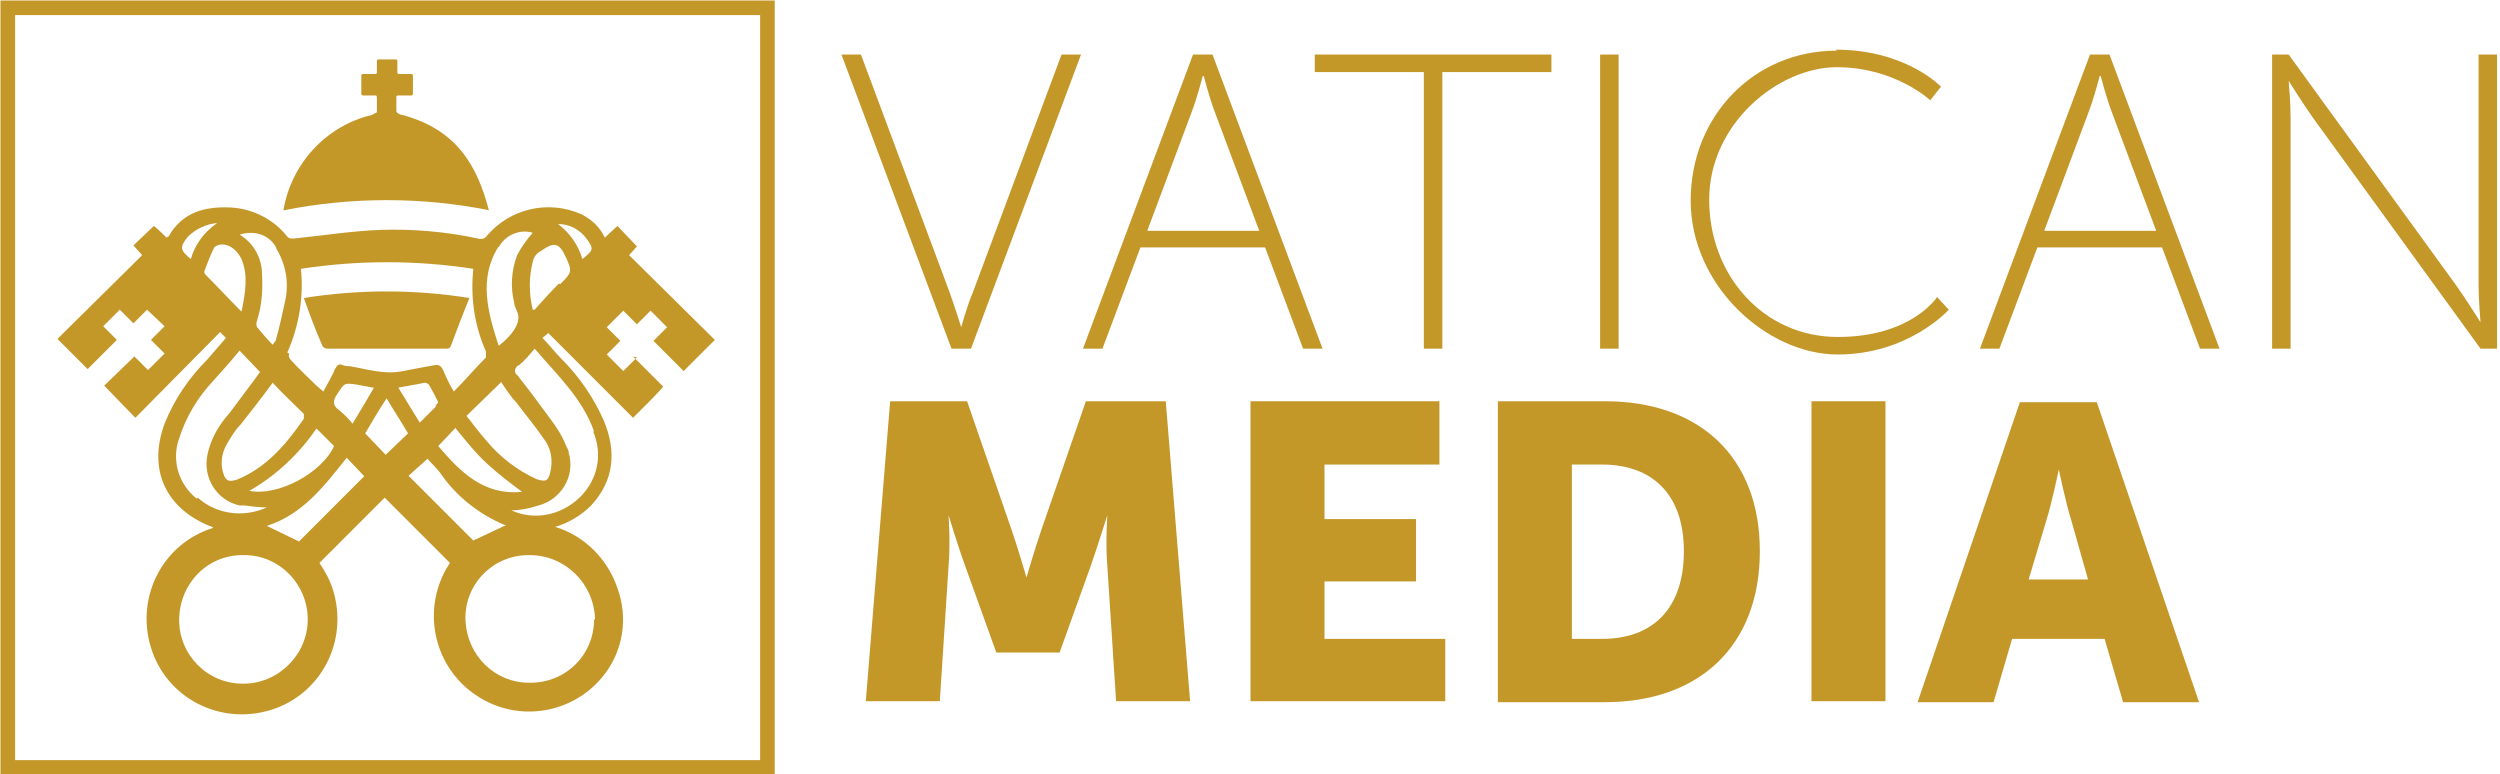
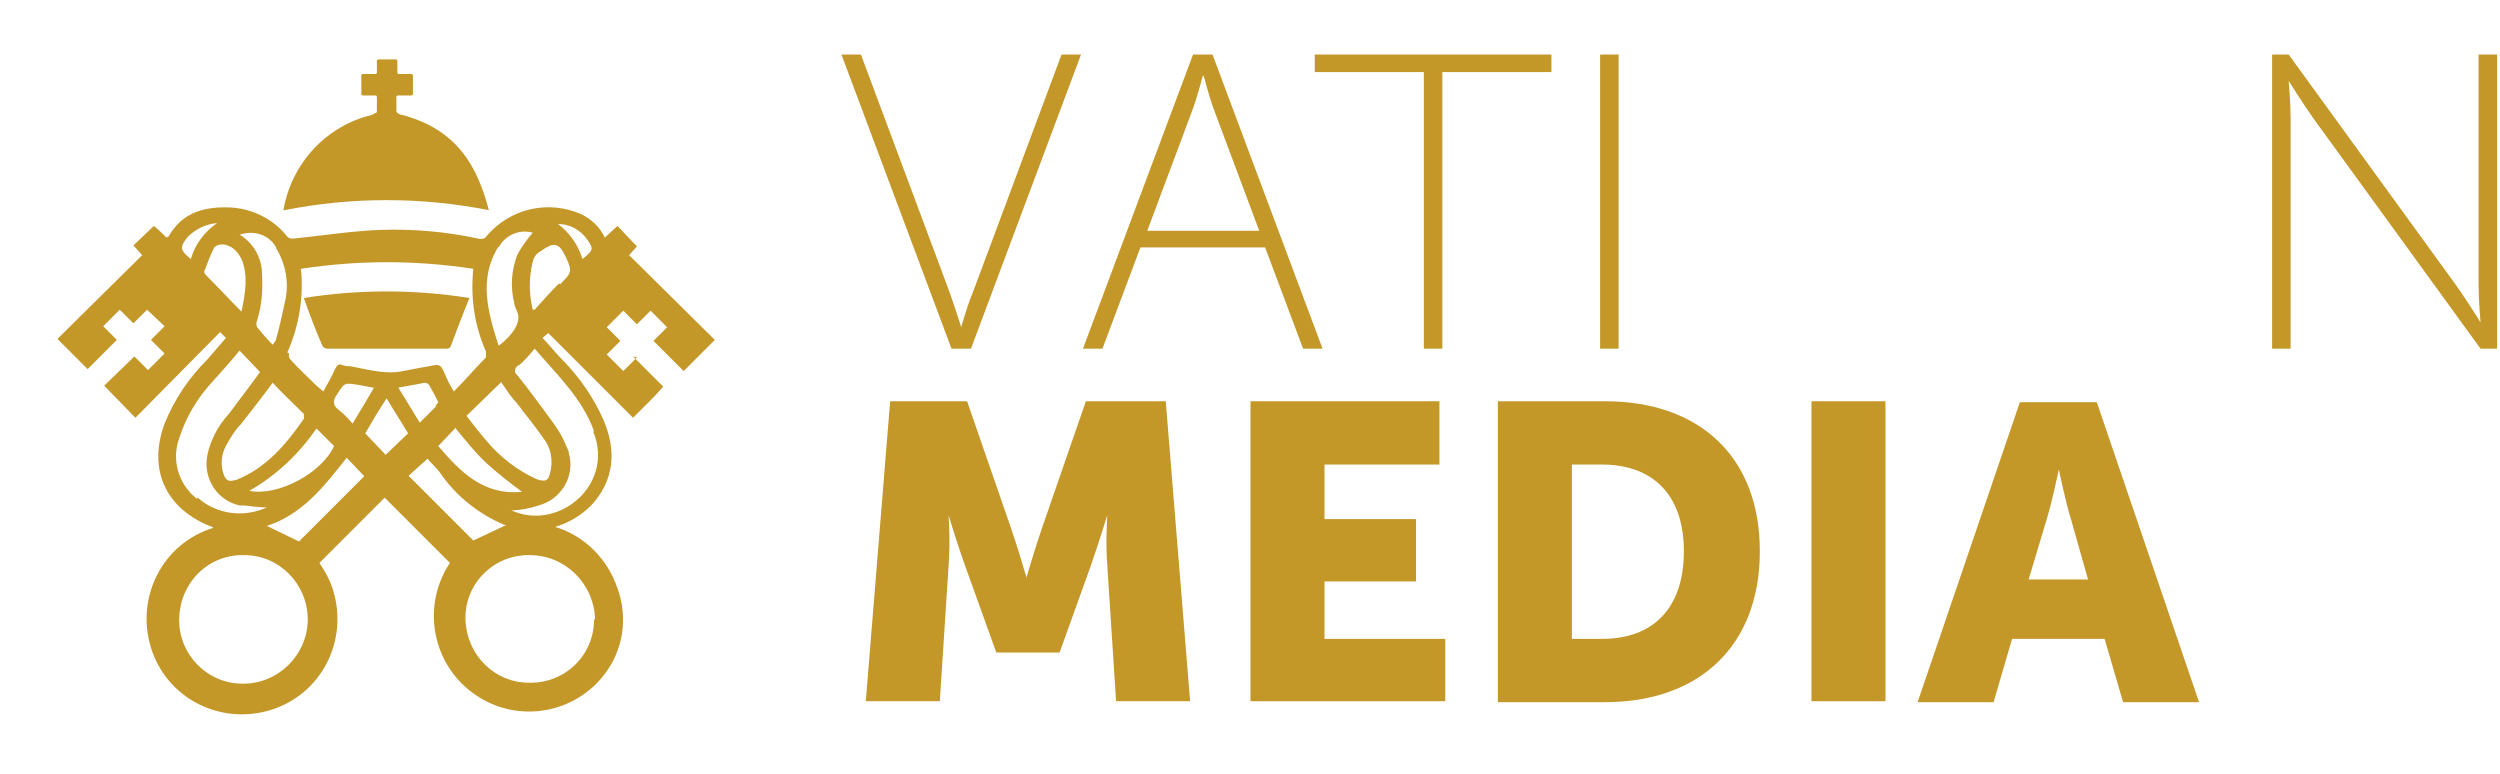
<svg xmlns="http://www.w3.org/2000/svg" id="Livello_1" version="1.1" viewBox="0 0 256.7 79.5">
  <defs>
    <style>
      .st0 {
        fill: #c49729;
      }

      .st1 {
        fill: none;
        stroke: #c49729;
        stroke-miterlimit: 10;
        stroke-width: 1.5px;
      }
    </style>
  </defs>
  <g id="Livello_2">
    <g id="Livello_1-2">
      <path class="st0" d="M50.2,21.6c-1.2-4.6-3.3-8.3-8.9-9.8-.2,0-.3-.1-.5-.2,0,0-.1-.1-.1-.2v-1.4c0-.1,0-.2.2-.2h1.3c.1,0,.2,0,.2-.2v-1.8c0-.1,0-.2-.2-.2h-1.2c-.1,0-.2,0-.2-.2,0,0,0,0,0,0v-1.1c0-.1,0-.2-.2-.2h-1.7c-.1,0-.2,0-.2.2v1.1c0,.1,0,.2-.2.2h-1.2c-.1,0-.2,0-.2.2v1.8c0,.1,0,.2.2.2h1.2c.1,0,.2,0,.2.2v1.4c0,0,0,.2-.1.2-.1,0-.2.1-.4.2-4.7,1.1-8.3,5-9.1,9.8,7-1.4,14.2-1.4,21.2,0Z" />
      <path class="st0" d="M33.6,35.8h12.2c.2,0,.4,0,.5-.3.6-1.6,1.2-3.2,1.9-4.9-5.6-.9-11.4-.9-17,0,.6,1.7,1.2,3.3,1.9,4.9.1.2.3.3.5.3Z" />
      <path class="st0" d="M65.4,36.7l-1.4,1.4-1.7-1.7,1.4-1.4-1.4-1.4,1.7-1.7,1.4,1.4,1.4-1.4,1.7,1.7-1.4,1.4,3.1,3.1,3.2-3.2-8.8-8.7.8-.9-2-2.1-1.3,1.2c-.5-1.1-1.4-1.9-2.4-2.4-3.4-1.5-7.3-.6-9.7,2.2-.2.3-.5.4-.9.3-3.2-.7-6.6-1-9.9-.9-3,.1-6.1.6-9.1.9-.2,0-.4,0-.6-.2-1.4-1.8-3.6-2.9-5.9-3-2.6-.1-4.9.5-6.3,3,0,0-.1,0-.2.1-.4-.4-.8-.8-1.3-1.2l-2.1,2,.9,1-8.7,8.6,3.1,3.1,3-3-1.4-1.4,1.7-1.7,1.4,1.4,1.4-1.4,1.8,1.7-1.4,1.4,1.4,1.4-1.7,1.7-1.4-1.4-3.1,3,3.2,3.3,8.7-8.8.6.6-1.9,2.2c-1.9,1.9-3.4,4.1-4.4,6.6-1.7,4.6,0,8.6,4.6,10.5.1,0,.3.1.4.2-5.2,1.6-8,7.1-6.4,12.3,1.6,5.2,7.1,8,12.3,6.4,5.2-1.6,8-7.1,6.4-12.3-.3-1-.8-1.9-1.4-2.8l6.7-6.7,6.7,6.7c-3,4.5-1.8,10.6,2.7,13.6,4.3,2.9,10.1,1.9,13.2-2.2,1.9-2.5,2.4-5.8,1.3-8.8-1-3-3.4-5.4-6.4-6.3,1.4-.4,2.7-1.2,3.7-2.2,2.4-2.6,2.6-5.6,1.3-8.7-1-2.3-2.5-4.5-4.3-6.3-.7-.7-1.3-1.5-2-2.2l.6-.5.2.2,7.9,7.9c.3.3.6.6.6.6,0,0,.3-.3.6-.6s.7-.7,1.1-1.1c.2-.2.7-.7,1.4-1.5l-3.1-3.1ZM51.2,25.4c.7-1.3,2.2-1.9,3.5-1.5-.6.7-1.2,1.5-1.6,2.3-.6,1.6-.7,3.3-.3,4.9,0,.3.2.6.3.9.7,1.5-1.6,3.3-1.9,3.5-1.1-3.4-2.1-6.9,0-10.2ZM51.5,39.3c.5.7.9,1.4,1.5,2,.9,1.2,1.9,2.4,2.8,3.7.8,1,1,2.3.7,3.5-.2.9-.5,1-1.4.7-2-.9-3.8-2.3-5.2-4-.7-.8-1.3-1.6-2-2.5l3.6-3.5ZM46.8,44c1,1.2,2,2.5,3.2,3.6s2.4,2,3.6,2.9c-3.9.4-6.3-2-8.6-4.7l1.8-1.9ZM44.8,41.7l-1.7,1.7-2.2-3.6c1-.2,1.8-.3,2.7-.5.2,0,.4.1.5.3.3.5.6,1.1.9,1.7-.1.1-.2.3-.3.4h0ZM29.5,36.2c1.2-2.7,1.7-5.7,1.4-8.6,5.9-.9,11.8-.9,17.7,0-.3,2.9.1,5.8,1.3,8.5,0,.2,0,.5,0,.6-1.1,1.1-2.1,2.3-3.3,3.5-.5-.8-.8-1.5-1.1-2.2-.2-.4-.4-.6-.9-.5-1.1.2-2.2.4-3.2.6-1.9.4-3.7-.2-5.5-.5-.2,0-.4,0-.7-.1-.4-.2-.6,0-.8.4-.3.7-.7,1.4-1.2,2.3l-.7-.6c-.9-.9-1.8-1.7-2.6-2.6-.2-.2-.3-.4-.2-.7ZM38.4,39.8c-.7,1.2-1.4,2.4-2.2,3.7-.4-.5-.9-1-1.4-1.4-.7-.5-.6-1-.2-1.6.8-1.2.7-1.2,2.1-1l1.6.3ZM32.5,44l1.8,1.8c-1.2,2.7-5.7,5.2-8.7,4.6,2.8-1.6,5.1-3.8,6.9-6.4ZM24.1,49.3c-.6.2-.9,0-1.1-.5-.4-1-.3-2.2.3-3.2.4-.7.8-1.4,1.4-2,1.1-1.4,2.2-2.8,3.3-4.3,1,1.1,2.1,2.1,3.2,3.2,0,.1,0,.3,0,.5-1.8,2.6-3.9,5.1-7,6.3h0ZM28.3,25.4c1,1.6,1.4,3.5,1,5.4-.3,1.4-.6,2.8-1,4.2,0,0-.1.1-.3.4-.6-.6-1.1-1.2-1.6-1.8-.1-.2-.1-.5,0-.7.5-1.6.6-3.2.5-4.8,0-1.6-.9-3.2-2.3-4,1.5-.5,3.1,0,3.8,1.4h0ZM19.3,24.3c.8-.8,1.9-1.3,3-1.4-1.3.9-2.3,2.2-2.7,3.7-1.1-.9-1.2-1.2-.3-2.3h0ZM21.1,28.2c0,0-.2-.2-.1-.4.3-.8.6-1.6,1-2.4.2-.2.5-.3.8-.3.9,0,1.6.7,2,1.5.7,1.7.4,3.4,0,5.4-1.3-1.3-2.4-2.5-3.6-3.7h0ZM20.2,51.2c-1.9-1.5-2.6-4-1.8-6.2.7-2.2,1.9-4.2,3.5-5.9.9-1,1.8-2,2.7-3.1l2.1,2.2c-1,1.4-2.1,2.8-3.2,4.3-1.1,1.2-1.9,2.7-2.2,4.2-.5,2.4,1,4.7,3.3,5.2.2,0,.3,0,.5,0,.8.1,1.5.2,2.3.2-2.4,1.1-5.2.7-7.1-1h0ZM24.9,70.2c-3.6,0-6.6-3-6.5-6.7s3-6.6,6.7-6.5c3.6,0,6.5,3,6.5,6.6,0,3.6-3,6.6-6.6,6.6,0,0,0,0-.1,0h0ZM30.7,55.6l-3.3-1.6c3.7-1.2,5.9-4.1,8.2-7l1.8,1.9-6.7,6.7ZM39.6,46.7l-2.1-2.2c.7-1.2,1.4-2.4,2.2-3.6.7,1.2,1.5,2.4,2.2,3.6l-2.3,2.2ZM41.9,48.9l2-1.8c.4.5,1,1,1.4,1.6,1.6,2.3,3.9,4.1,6.5,5.2,0,0,.1,0,.2,0l-3.4,1.6-6.7-6.7ZM61,63.6c0,3.7-3,6.6-6.7,6.5-3.5,0-6.3-2.8-6.5-6.3-.2-3.6,2.6-6.7,6.3-6.8.1,0,.2,0,.3,0,3.6,0,6.6,2.9,6.7,6.6ZM60.9,44.3c1,2.3.5,4.9-1.3,6.7-1.9,1.9-4.7,2.5-7.1,1.4,0,0,0,0,0,0,.9,0,1.9-.2,2.8-.5,2.3-.6,3.8-3,3.1-5.4,0-.3-.2-.5-.3-.8-.4-1-1-1.9-1.6-2.7-1.1-1.5-2.2-3-3.4-4.5-.3-.2-.3-.6,0-.9,0,0,.1-.1.2-.1.6-.5,1.1-1.1,1.6-1.7,2.3,2.7,4.9,5.1,6.1,8.5h0ZM57.4,29.1c-.9.9-1.7,1.8-2.5,2.7h-.2c-.4-1.7-.4-3.3,0-4.9.1-.5.4-.9.8-1.1,1.4-1,1.9-.9,2.6.6s.6,1.6-.6,2.8ZM59.8,26.6c-.4-1.4-1.3-2.7-2.5-3.6,1.2,0,2.3.6,3,1.6.7,1,.6,1.1-.5,2Z" />
-       <rect class="st1" x=".8" y=".8" width="78" height="78" />
    </g>
  </g>
  <path class="st0" d="M91.1,41.2h8.2l4.5,13c.7,2,1.6,5.1,1.6,5.1h0s.9-3.1,1.6-5.1l4.5-13h8.2l2.5,30.8h-7.6l-.9-13.9c-.2-2.3,0-5.2,0-5.2h0s-1,3.2-1.7,5.2l-3.2,8.9h-6.5l-3.2-8.9c-.7-1.9-1.7-5.2-1.7-5.2h0s.2,2.8,0,5.2l-.9,13.9h-7.6l2.5-30.8Z" />
  <polygon class="st0" points="128.4 41.2 147.8 41.2 147.8 47.7 136 47.7 136 53.3 145.4 53.3 145.4 59.7 136 59.7 136 65.6 148.4 65.6 148.4 72 128.4 72 128.4 41.2" />
  <path class="st0" d="M153.8,41.2h11c9.7,0,15.9,5.7,15.9,15.4s-6.2,15.5-15.9,15.5h-11v-30.8ZM164.5,65.6c5.2,0,8.4-3.1,8.4-9s-3.3-8.9-8.4-8.9h-3.1v17.9h3.1Z" />
  <rect class="st0" x="186" y="41.2" width="7.6" height="30.8" />
  <path class="st0" d="M216.2,65.6h-9.6l-1.9,6.5h-7.8l10.5-30.8h7.9l10.5,30.8h-7.8l-1.9-6.5ZM211.4,48.2s-.7,3.4-1.3,5.3l-1.8,6h6.1l-1.7-6c-.6-1.9-1.3-5.3-1.3-5.3h0Z" />
  <path class="st0" d="M86.4,5.6h2l9.1,24.4c.5,1.4,1.2,3.6,1.2,3.6h0s.6-2.2,1.2-3.6l9.1-24.4h2l-11.3,30.2h-2l-11.3-30.2Z" />
  <path class="st0" d="M129.9,25.4h-12.8l-3.9,10.4h-2l11.3-30.2h2l11.3,30.2h-2l-3.9-10.4ZM123.5,7.8s-.6,2.3-1.1,3.6l-4.6,12.3h11.5l-4.6-12.3c-.5-1.3-1.1-3.6-1.1-3.6h0Z" />
  <polygon class="st0" points="146.2 7.4 135 7.4 135 5.6 159.3 5.6 159.3 7.4 148.1 7.4 148.1 35.8 146.2 35.8 146.2 7.4" />
  <rect class="st0" x="164.3" y="5.6" width="1.9" height="30.2" />
-   <path class="st0" d="M188.5,5.1c7.2,0,10.8,3.8,10.8,3.8l-1.1,1.4s-3.6-3.4-9.6-3.4-13.1,5.8-13.1,13.6,5.6,14.1,13.2,14.1,10.2-4.1,10.2-4.1l1.2,1.3s-4.1,4.6-11.4,4.6-15.1-7.1-15.1-15.8,6.5-15.4,15-15.4" />
-   <path class="st0" d="M222,25.4h-12.8l-3.9,10.4h-2l11.3-30.2h2l11.3,30.2h-2l-3.9-10.4ZM215.6,7.8s-.6,2.3-1.1,3.6l-4.6,12.3h11.5l-4.6-12.3c-.5-1.3-1.1-3.6-1.1-3.6h0Z" />
  <path class="st0" d="M233.3,5.6h1.7l17.2,23.7c1,1.4,2.5,3.8,2.5,3.8h0s-.2-2.3-.2-3.8V5.6h1.9v30.2h-1.7l-17.2-23.7c-1-1.4-2.5-3.8-2.5-3.8h0s.2,2.3.2,3.8v23.7h-1.9V5.6Z" />
</svg>